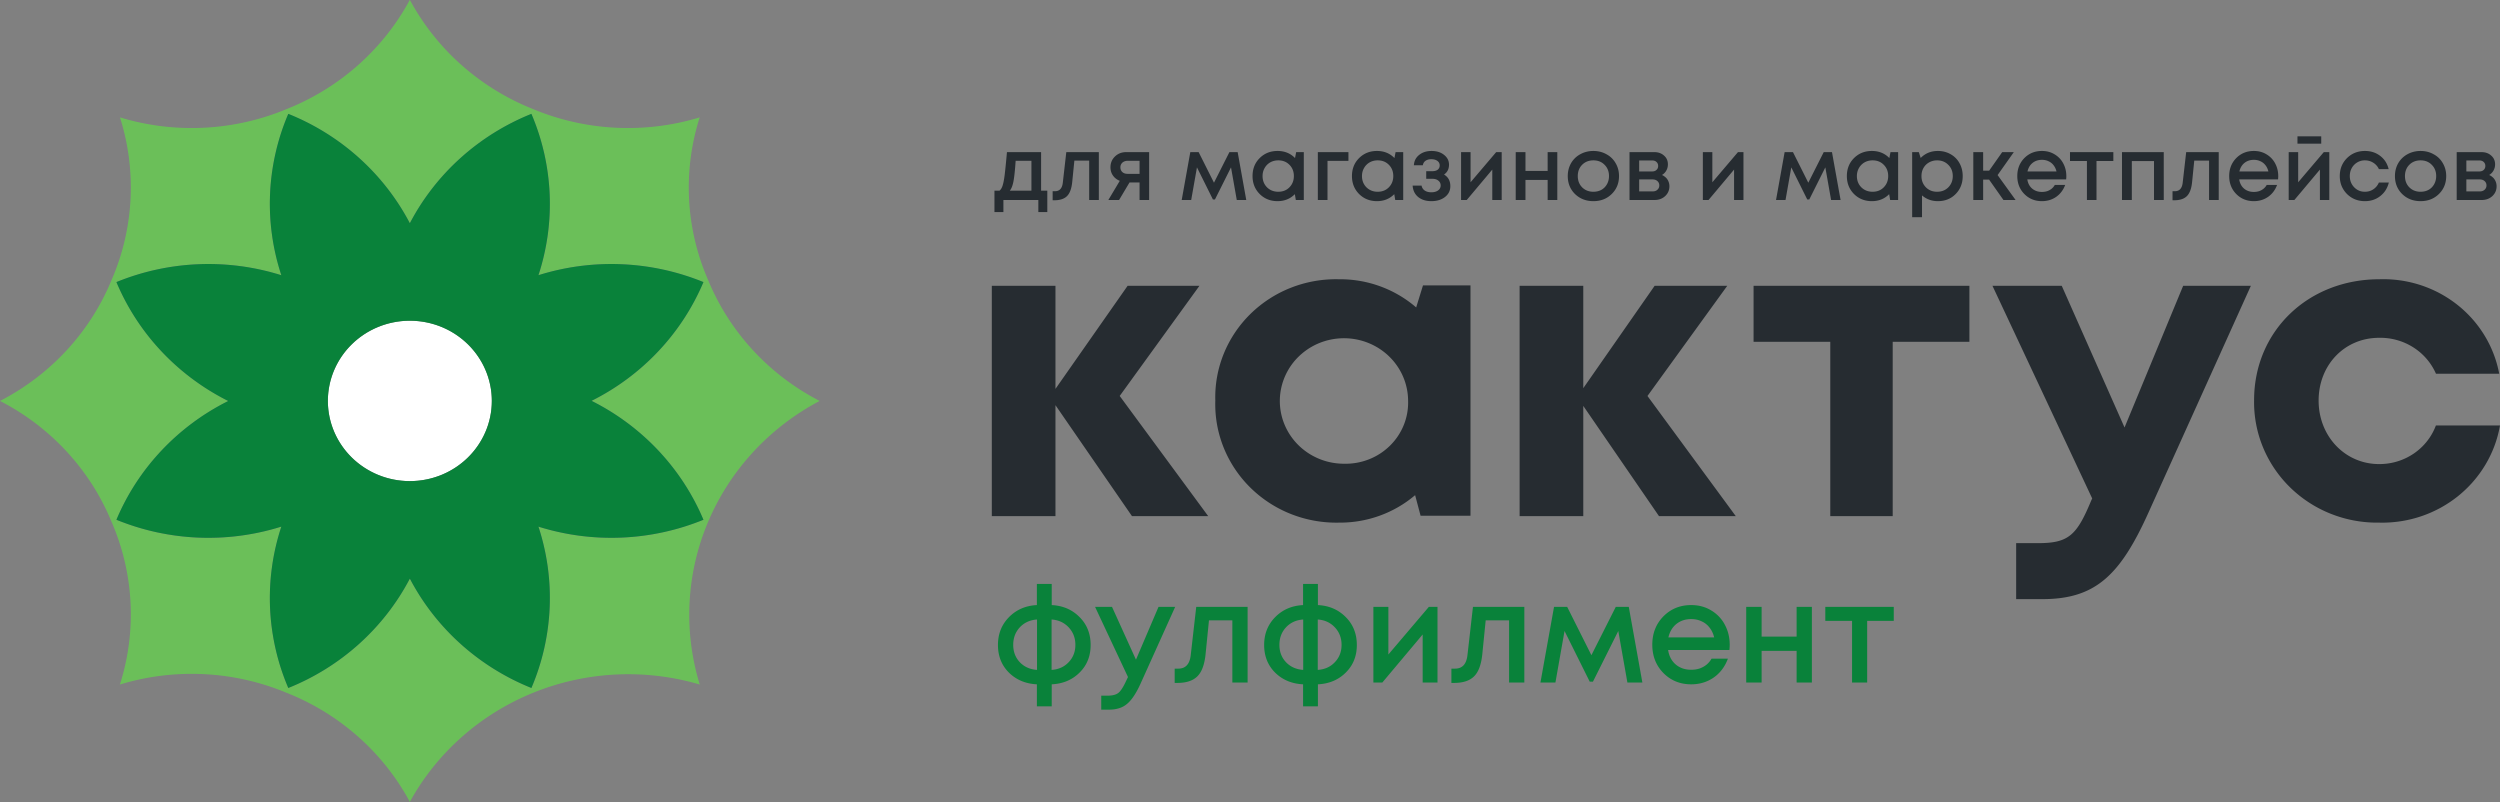
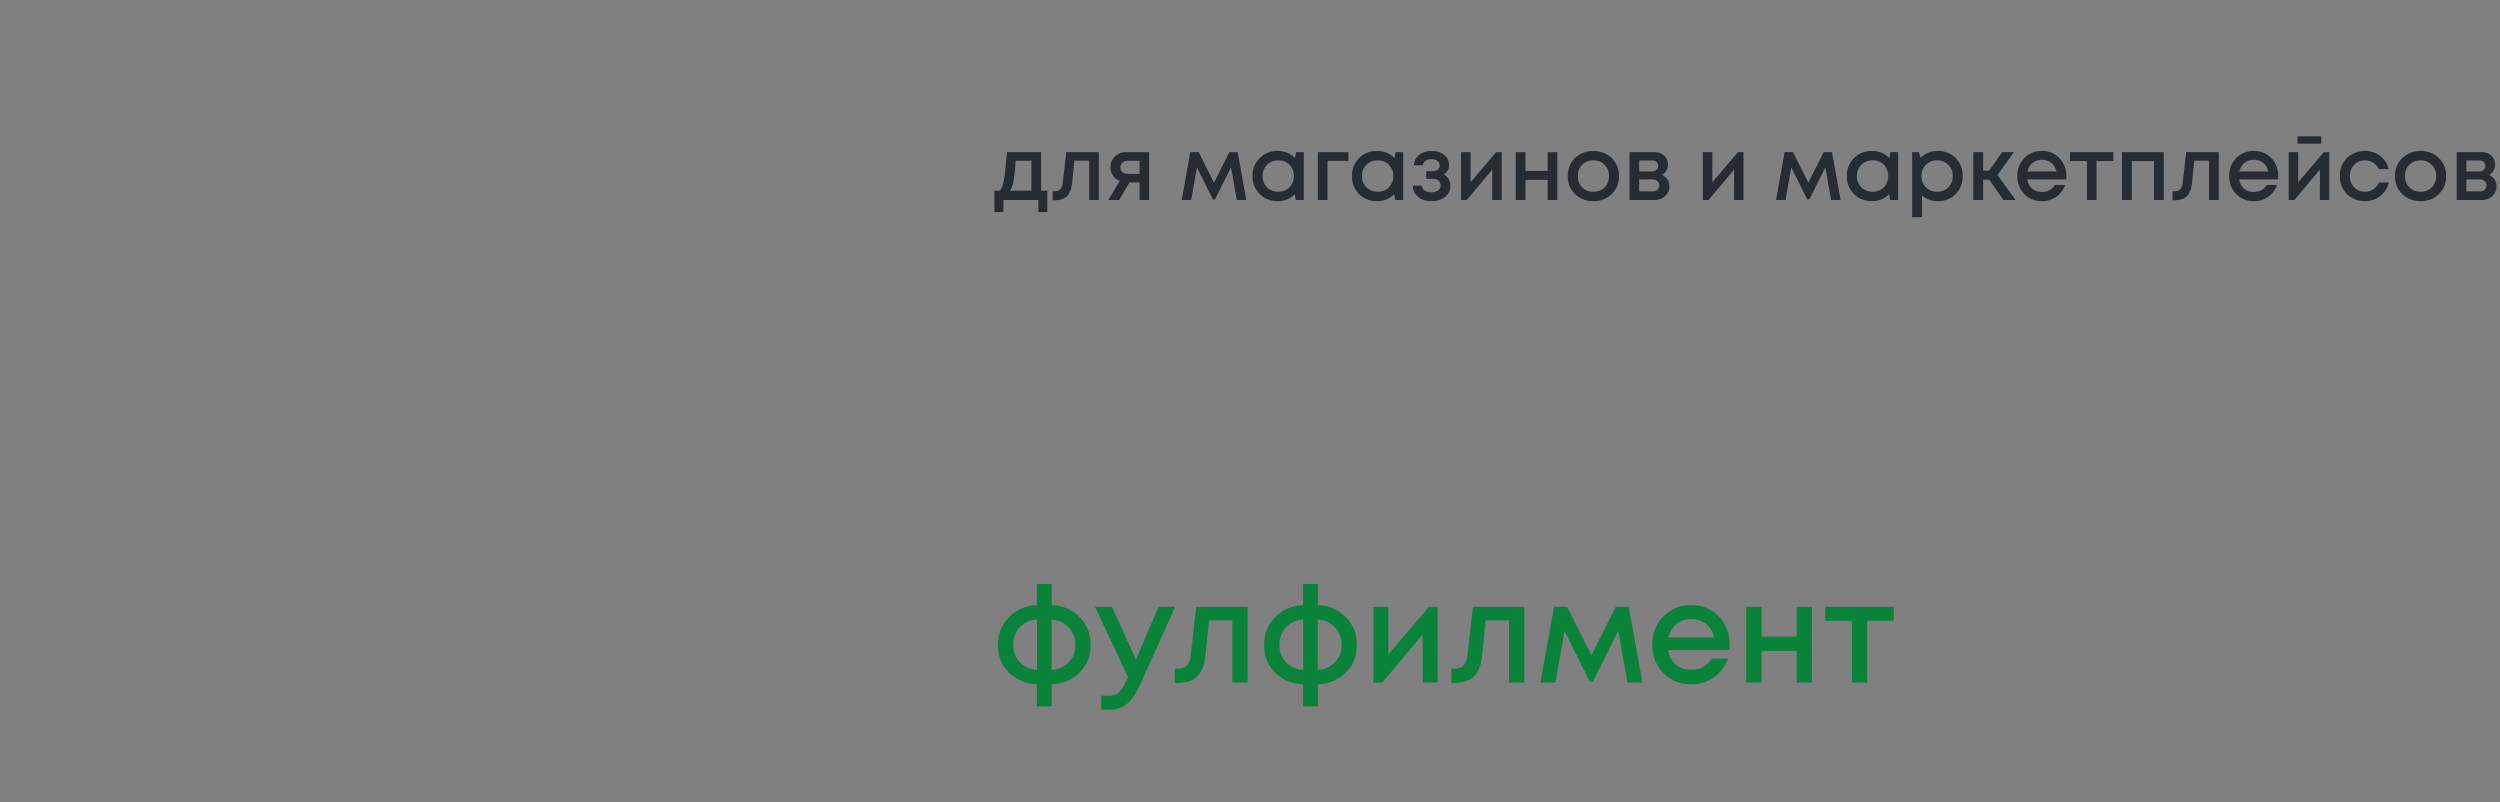
<svg xmlns="http://www.w3.org/2000/svg" width="1000" height="321" fill="none">
  <rect width="100%" height="100%" fill="#808080" stroke="none" />
-   <path fill="#fff" d="M163.934 192.443c18.108 0 32.787-14.361 32.787-32.075 0-17.715-14.679-32.076-32.787-32.076-18.108 0-32.787 14.361-32.787 32.076 0 17.714 14.679 32.075 32.787 32.075Z" />
-   <path fill="#6BBF59" d="M283.27 112.071c-9-20.598-10.209-43.657-3.411-65.048l.197.064c-.066-.064-.132-.129-.197-.129-21.866 6.64-45.43 5.482-66.505-3.271C192.143 35.275 174.651 19.803 163.967 0h-.066c-10.683 19.802-28.175 35.275-49.386 43.687-21.075 8.751-44.64 9.91-66.505 3.272v.064c6.764 21.395 5.556 44.443-3.411 65.048-8.556 20.757-24.36 37.873-44.599 48.306 20.254 10.416 36.062 27.538 44.599 48.306 8.968 20.583 10.177 43.612 3.41 64.985l-.196-.064.197.192c21.866-6.639 45.43-5.48 66.505 3.272 21.219 8.367 38.718 23.823 49.386 43.622l-.131.064h.329l-.132-.064c10.844-19.676 28.297-35.088 49.412-43.632 21.115-8.544 44.597-9.696 66.48-3.262a1.14 1.14 0 0 0 .328-.257l-.328.128c-6.536-21.404-5.33-44.359 3.416-64.995 8.745-20.637 24.494-37.693 44.593-48.295-20.239-10.433-36.042-27.549-44.598-48.306Zm-1.902 95.842c-20.958 8.567-44.352 9.545-65.98 2.759 6.938 21.155 5.938 44.037-2.821 64.535-21.001-8.435-38.235-23.927-48.6-43.686h-.066c-10.365 19.759-27.598 35.251-48.599 43.686-8.739-20.505-9.716-43.388-2.755-64.535h-.066c-21.606 6.787-44.98 5.809-65.915-2.759 8.629-20.526 24.47-37.362 44.665-47.472v-.064c-20.2-10.136-36.038-26.992-44.665-47.535 20.935-8.568 44.309-9.547 65.915-2.759h.066c-6.961-21.147-5.985-44.03 2.755-64.536 21.001 8.436 38.234 23.927 48.599 43.687h.066c10.365-19.76 27.599-35.251 48.6-43.687 8.759 20.499 9.759 43.38 2.82 64.536 21.629-6.786 45.023-5.808 65.981 2.759-8.629 20.526-24.469 37.361-44.665 47.471v.064c20.2 10.136 36.038 26.993 44.665 47.536Z" />
-   <path fill="#09823A" d="M236.695 160.366v-.064c20.195-10.118 36.04-26.95 44.688-47.472-20.965-8.566-44.364-9.544-66-2.758 6.937-21.155 5.937-44.037-2.82-64.536-20.997 8.437-38.228 23.928-48.59 43.687h-.065c-10.362-19.758-27.592-35.25-48.59-43.687-8.764 20.5-9.752 43.387-2.787 64.536h-.033c-21.613-6.788-44.992-5.81-65.934 2.758 8.623 20.543 24.458 37.399 44.655 47.536v.064c-20.193 10.111-36.03 26.947-44.655 47.472 20.942 8.568 44.32 9.546 65.934 2.758h.033c-6.965 21.15-5.977 44.037 2.787 64.536 20.998-8.437 38.228-23.928 48.59-43.686h.065c10.362 19.758 27.593 35.249 48.59 43.686 8.757-20.499 9.757-43.38 2.82-64.536 21.636 6.786 45.035 5.808 66-2.758-8.646-20.539-24.489-37.392-44.688-47.536Zm-72.754 32.076a33.307 33.307 0 0 1-18.215-5.406c-5.392-3.525-9.595-8.534-12.076-14.395a31.426 31.426 0 0 1-1.866-18.532c1.265-6.222 4.388-11.938 8.973-16.424 4.585-4.485 10.428-7.54 16.788-8.778a33.465 33.465 0 0 1 18.943 1.825c5.991 2.428 11.112 6.539 14.714 11.814a31.58 31.58 0 0 1 5.526 17.82c-.003 8.506-3.459 16.663-9.607 22.678-6.148 6.014-14.485 9.395-23.18 9.398Z" />
-   <path fill="#262C31" d="m452.784 206.444-30.598-44.374v44.374h-25.464V114.31h25.464v41.246l28.87-41.246h28.731l-31.908 44.074 35.396 48.06h-30.491ZM588.197 114.171v92.136h-19.961l-2.189-8.243c-8.456 7.193-19.315 11.103-30.519 10.988a49.372 49.372 0 0 1-19.18-3.456 48.517 48.517 0 0 1-16.232-10.577 47.287 47.287 0 0 1-10.65-15.983 46.44 46.44 0 0 1-3.342-18.797 46.286 46.286 0 0 1 3.378-18.739 47.13 47.13 0 0 1 10.665-15.912 48.352 48.352 0 0 1 16.22-10.5 49.208 49.208 0 0 1 19.141-3.383c11.385-.126 22.411 3.89 30.941 11.269l2.721-8.804 19.007.001Zm-24.956 46.068a24.714 24.714 0 0 0-4.401-13.903c-2.838-4.107-6.857-7.3-11.548-9.175a26.18 26.18 0 0 0-14.812-1.363 25.827 25.827 0 0 0-13.094 6.909 24.927 24.927 0 0 0-6.973 12.856 24.594 24.594 0 0 0 1.493 14.481c1.949 4.577 5.239 8.486 9.457 11.235a26.06 26.06 0 0 0 14.24 4.212 25.505 25.505 0 0 0 9.954-1.752 25.054 25.054 0 0 0 8.431-5.465 24.426 24.426 0 0 0 5.53-8.285 24 24 0 0 0 1.723-9.75ZM663.592 206.444l-30.282-44.088v44.088h-25.464V114.31h25.464v40.964l28.554-40.964h29.047l-31.922 44.085 35.315 48.049h-30.712ZM787.762 136.709h-30.681v69.735h-24.974v-69.735H701.43V114.31h86.332v22.399ZM900.353 114.31l-41.049 90.909c-11.288 24.972-21.212 34.434-42.348 34.434h-10.495v-22.397h8.815c12.271 0 15.458-3.194 21.246-17.124l.357-.748-39.899-85.074h27.714l25.122 56.68 23.455-56.68h27.082ZM951.643 209.049a50.182 50.182 0 0 1-19.27-3.513 49.316 49.316 0 0 1-16.34-10.593 48.072 48.072 0 0 1-10.817-15.993 47.222 47.222 0 0 1-3.578-18.855c0-27.609 21.53-48.395 50.148-48.395 11.289-.359 22.334 3.26 31.125 10.198 8.791 6.938 14.743 16.734 16.773 27.604h-25.29a23.829 23.829 0 0 0-9.128-10.593 24.616 24.616 0 0 0-13.623-3.786c-13.809 0-24.197 10.843-24.197 25.115 0 14.27 10.562 25.39 24.197 25.39a24.381 24.381 0 0 0 13.862-4.202c4.068-2.766 7.161-6.694 8.857-11.247H1000c-1.935 11.085-7.889 21.116-16.771 28.255-8.881 7.14-20.095 10.908-31.586 10.616v-.001Z" />
  <path fill="#09823A" d="M436.256 257.992c0 4.443-1.475 8.12-4.424 11.032-2.912 2.912-6.627 4.48-11.144 4.704v8.792h-5.936v-8.792c-4.517-.224-8.251-1.792-11.2-4.704-2.912-2.912-4.368-6.589-4.368-11.032s1.475-8.157 4.424-11.144c2.949-2.987 6.664-4.592 11.144-4.816v-8.456h5.936v8.456c4.48.224 8.195 1.829 11.144 4.816 2.949 2.949 4.424 6.664 4.424 11.144Zm-30.968-.056c0 2.763.877 5.077 2.632 6.944 1.792 1.867 4.088 2.893 6.888 3.08V247.8c-2.8.187-5.096 1.232-6.888 3.136-1.755 1.904-2.632 4.237-2.632 7Zm15.344 10.024c2.8-.187 5.077-1.213 6.832-3.08 1.792-1.867 2.688-4.181 2.688-6.944s-.896-5.096-2.688-7c-1.792-1.904-4.069-2.949-6.832-3.136v20.16ZM463.398 242.76h6.664l-13.888 30.8c-1.755 3.845-3.547 6.515-5.376 8.008-1.792 1.531-4.2 2.296-7.224 2.296h-3.08v-5.6h2.576c1.979 0 3.435-.392 4.368-1.176.933-.784 1.96-2.408 3.08-4.872l.672-1.4-13.16-28.056h6.776l9.576 21.112 9.016-21.112ZM478.494 242.76h20.552V273h-6.104v-24.864h-9.352l-1.344 13.384c-.411 4.256-1.512 7.261-3.304 9.016-1.755 1.755-4.424 2.632-8.008 2.632h-1.064v-5.712h1.456c2.949 0 4.611-1.848 4.984-5.544l2.184-19.152ZM542.733 257.992c0 4.443-1.475 8.12-4.424 11.032-2.912 2.912-6.627 4.48-11.144 4.704v8.792h-5.936v-8.792c-4.518-.224-8.251-1.792-11.2-4.704-2.912-2.912-4.368-6.589-4.368-11.032s1.474-8.157 4.424-11.144c2.949-2.987 6.664-4.592 11.144-4.816v-8.456h5.936v8.456c4.48.224 8.194 1.829 11.144 4.816 2.949 2.949 4.424 6.664 4.424 11.144Zm-30.968-.056c0 2.763.877 5.077 2.632 6.944 1.792 1.867 4.088 2.893 6.888 3.08V247.8c-2.8.187-5.096 1.232-6.888 3.136-1.755 1.904-2.632 4.237-2.632 7Zm15.344 10.024c2.8-.187 5.077-1.213 6.832-3.08 1.792-1.867 2.688-4.181 2.688-6.944s-.896-5.096-2.688-7c-1.792-1.904-4.07-2.949-6.832-3.136v20.16ZM571.53 242.76h3.472V273h-5.936v-19.208L552.938 273h-3.584v-30.24h5.992v19.04l16.184-19.04ZM589.182 242.76h20.552V273h-6.104v-24.864h-9.352l-1.344 13.384c-.411 4.256-1.512 7.261-3.304 9.016-1.755 1.755-4.424 2.632-8.008 2.632h-1.064v-5.712h1.456c2.949 0 4.61-1.848 4.984-5.544l2.184-19.152ZM656.948 273h-5.992l-3.64-20.608-10.136 20.272h-1.288l-10.08-20.272-3.64 20.608h-5.992l5.432-30.24h5.264l9.688 19.32 9.744-19.32h5.208l5.432 30.24ZM691.886 257.936a23.4 23.4 0 0 1-.112 2.072h-24.528c.374 2.427 1.382 4.349 3.024 5.768 1.68 1.419 3.752 2.128 6.216 2.128 1.195 0 2.315-.168 3.36-.504 1.046-.373 1.96-.877 2.744-1.512a8.344 8.344 0 0 0 2.016-2.408h6.552c-1.194 3.211-3.098 5.731-5.712 7.56-2.613 1.792-5.6 2.688-8.96 2.688-4.442 0-8.157-1.512-11.144-4.536-2.949-3.024-4.424-6.795-4.424-11.312 0-4.517 1.475-8.288 4.424-11.312 2.987-3.024 6.702-4.536 11.144-4.536 3.024 0 5.712.728 8.064 2.184a14.421 14.421 0 0 1 5.432 5.768c1.27 2.389 1.904 5.04 1.904 7.952Zm-15.4-10.304c-2.314 0-4.293.653-5.936 1.96-1.605 1.307-2.669 3.099-3.192 5.376h18.312c-.373-1.531-.989-2.837-1.848-3.92a8.065 8.065 0 0 0-3.192-2.52c-1.232-.597-2.613-.896-4.144-.896ZM718.647 242.76h6.104V273h-6.104v-12.656h-14V273h-6.16v-30.24h6.16v11.872h14V242.76ZM757.508 242.76v5.6h-10.64V273h-6.048v-24.64h-10.696v-5.6h27.384Z" />
  <path fill="#262C31" d="M416.438 76.276h2.483v8.548h-3.583V80h-13.975v4.824h-3.583v-8.548h2.022c.544-.45.958-1.135 1.242-2.058.307-.922.579-2.317.815-4.185.237-1.892.544-4.954.923-9.187h13.656v15.43Zm-10.18-11.954c-.26 3.855-.556 6.621-.887 8.3-.331 1.679-.816 2.897-1.454 3.654h8.655V64.322h-6.314ZM426.519 60.846h13.017V80h-3.866V64.251h-5.924l-.851 8.477c-.26 2.696-.958 4.6-2.093 5.711-1.111 1.112-2.802 1.667-5.072 1.667h-.674v-3.618h.922c1.869 0 2.921-1.17 3.157-3.511l1.384-12.131ZM450.501 60.846h9.151V80h-3.83v-7.023h-4.009L447.628 80h-4.292l4.576-7.662c-1.159-.473-2.07-1.182-2.732-2.128-.662-.946-.993-2.045-.993-3.299 0-1.726.603-3.168 1.809-4.327 1.206-1.159 2.708-1.738 4.505-1.738Zm.532 8.69h4.789v-5.214h-4.789c-.568 0-1.076.118-1.525.355-.426.212-.757.52-.993.922-.237.378-.355.828-.355 1.348 0 .757.26 1.383.78 1.88.52.473 1.218.71 2.093.71ZM498.505 80h-3.796l-2.305-13.053-6.421 12.84h-.815l-6.385-12.84L476.477 80h-3.795l3.441-19.154h3.334l6.136 12.237 6.172-12.237h3.299L498.505 80ZM518.471 60.846h3.05V80h-3.192l-.39-2.341c-1.845 1.868-4.15 2.802-6.917 2.802-2.861 0-5.25-.958-7.165-2.873-1.892-1.915-2.838-4.304-2.838-7.165 0-2.885.946-5.273 2.838-7.165 1.915-1.916 4.304-2.873 7.165-2.873 2.814 0 5.143.946 6.988 2.837l.461-2.376Zm-11.67 14.082c1.206 1.182 2.708 1.773 4.505 1.773 1.821 0 3.31-.591 4.469-1.773 1.182-1.206 1.774-2.708 1.774-4.505 0-1.82-.592-3.323-1.774-4.505-1.159-1.182-2.648-1.773-4.469-1.773-1.183 0-2.258.272-3.228.816a5.89 5.89 0 0 0-2.235 2.27c-.544.946-.815 2.01-.815 3.192 0 1.797.591 3.299 1.773 4.505ZM539.373 60.846v3.512h-8.371V80h-3.866V60.846h12.237ZM558.237 60.846h3.05V80h-3.192l-.39-2.341c-1.845 1.868-4.15 2.802-6.917 2.802-2.861 0-5.25-.958-7.165-2.873-1.892-1.915-2.838-4.304-2.838-7.165 0-2.885.946-5.273 2.838-7.165 1.915-1.916 4.304-2.873 7.165-2.873 2.814 0 5.143.946 6.988 2.837l.461-2.376Zm-11.67 14.082c1.206 1.182 2.708 1.773 4.505 1.773 1.821 0 3.31-.591 4.469-1.773 1.182-1.206 1.774-2.708 1.774-4.505 0-1.82-.592-3.323-1.774-4.505-1.159-1.182-2.648-1.773-4.469-1.773-1.183 0-2.259.272-3.228.816a5.89 5.89 0 0 0-2.235 2.27c-.544.946-.816 2.01-.816 3.192 0 1.797.592 3.299 1.774 4.505ZM577.614 69.82c1.679.993 2.518 2.542 2.518 4.647 0 1.773-.709 3.216-2.128 4.327-1.419 1.111-3.24 1.667-5.462 1.667-2.152 0-3.914-.556-5.285-1.667-1.348-1.135-2.081-2.648-2.2-4.54h3.583a2.87 2.87 0 0 0 1.241 1.95c.686.474 1.573.71 2.661.71 1.111 0 2.01-.248 2.695-.745.686-.52 1.029-1.182 1.029-1.986 0-.78-.307-1.419-.922-1.916-.591-.496-1.384-.745-2.377-.745h-2.483v-3.05h2.483c.899 0 1.608-.201 2.129-.603.52-.426.78-.993.78-1.703 0-.756-.308-1.36-.922-1.808-.615-.45-1.431-.675-2.448-.675-.922 0-1.691.213-2.305.639-.592.426-.946 1.017-1.065 1.773h-3.582c.095-1.702.792-3.074 2.093-4.114 1.324-1.064 2.979-1.596 4.966-1.596 2.033 0 3.7.52 5.001 1.56 1.324 1.04 1.986 2.353 1.986 3.938 0 1.702-.662 3.015-1.986 3.937ZM598.476 60.846h2.199V80h-3.76V67.834L586.699 80h-2.27V60.846h3.796v12.06l10.251-12.06ZM619.056 60.846h3.866V80h-3.866v-8.016h-8.868V80h-3.901V60.846h3.901v7.52h8.868v-7.52ZM644.664 77.624c-1.939 1.891-4.375 2.837-7.307 2.837-2.932 0-5.379-.946-7.342-2.837-1.939-1.916-2.909-4.316-2.909-7.201 0-1.892.438-3.606 1.313-5.143a9.42 9.42 0 0 1 3.689-3.583c1.584-.875 3.334-1.312 5.249-1.312 1.916 0 3.654.437 5.214 1.312 1.585.851 2.814 2.046 3.689 3.583.899 1.537 1.348 3.251 1.348 5.143 0 2.885-.981 5.285-2.944 7.2Zm-7.307-.923c1.206 0 2.282-.26 3.228-.78a5.705 5.705 0 0 0 2.199-2.235c.544-.97.816-2.057.816-3.263 0-1.82-.591-3.323-1.773-4.505-1.159-1.182-2.649-1.773-4.47-1.773-1.821 0-3.322.59-4.505 1.773-1.158 1.182-1.738 2.684-1.738 4.505 0 1.82.58 3.322 1.738 4.505 1.183 1.182 2.684 1.773 4.505 1.773ZM664.785 69.997c.449.19.851.438 1.206.745.378.284.697.627.958 1.029.26.378.461.804.603 1.277.141.473.212.957.212 1.454 0 1.56-.567 2.873-1.702 3.937-1.135 1.04-2.554 1.561-4.257 1.561h-10.002V60.846h9.86c1.608 0 2.921.461 3.938 1.383 1.04.899 1.56 2.07 1.56 3.512 0 .898-.212 1.726-.638 2.483a4.642 4.642 0 0 1-1.738 1.773Zm-1.525-3.618c0-.662-.225-1.194-.674-1.596-.426-.402-.994-.603-1.703-.603h-5.214v4.398h5.214c.709 0 1.277-.2 1.703-.603.449-.401.674-.934.674-1.596Zm-2.164 10.18c.78 0 1.407-.224 1.88-.674.496-.449.745-1.016.745-1.702 0-.71-.249-1.289-.745-1.738-.497-.45-1.135-.674-1.916-.674h-5.391v4.788h5.427ZM695.188 60.846h2.2V80h-3.76V67.834L683.412 80h-2.27V60.846h3.795v12.06l10.251-12.06ZM736.234 80h-3.796l-2.305-13.053-6.42 12.84h-.816l-6.385-12.84L714.206 80h-3.795l3.441-19.154h3.334l6.136 12.237 6.172-12.237h3.299L736.234 80ZM756.2 60.846h3.051V80h-3.193l-.39-2.341c-1.845 1.868-4.15 2.802-6.917 2.802-2.861 0-5.249-.958-7.165-2.873-1.892-1.915-2.837-4.304-2.837-7.165 0-2.885.945-5.273 2.837-7.165 1.916-1.916 4.304-2.873 7.165-2.873 2.814 0 5.143.946 6.988 2.837l.461-2.376Zm-11.67 14.082c1.206 1.182 2.708 1.773 4.505 1.773 1.821 0 3.311-.591 4.469-1.773 1.183-1.206 1.774-2.708 1.774-4.505 0-1.82-.591-3.323-1.774-4.505-1.158-1.182-2.648-1.773-4.469-1.773-1.182 0-2.258.272-3.228.816a5.88 5.88 0 0 0-2.234 2.27c-.544.946-.816 2.01-.816 3.192 0 1.797.591 3.299 1.773 4.505ZM775.152 60.385c1.891 0 3.594.437 5.107 1.312a9.062 9.062 0 0 1 3.547 3.583c.852 1.537 1.277 3.251 1.277 5.143 0 2.885-.946 5.285-2.837 7.2-1.868 1.892-4.233 2.838-7.094 2.838-2.46 0-4.576-.768-6.35-2.305v8.725h-3.937V60.846h2.66l.745 2.34c1.845-1.867 4.139-2.801 6.882-2.801Zm-4.789 14.543c1.182 1.182 2.672 1.773 4.469 1.773 1.821 0 3.323-.591 4.505-1.773 1.182-1.206 1.774-2.708 1.774-4.505 0-1.797-.592-3.287-1.774-4.47-1.182-1.205-2.672-1.808-4.469-1.808-1.183 0-2.258.272-3.228.816a5.817 5.817 0 0 0-2.27 2.27c-.52.946-.78 2.01-.78 3.192 0 1.797.591 3.299 1.773 4.505ZM801.38 80l-5.746-8.158h-2.376V80h-3.938V60.846h3.938v7.413h2.412l5.214-7.413h4.646l-6.491 9.187L806.24 80h-4.86ZM826.534 70.458c0 .355-.024.793-.071 1.313h-15.536c.236 1.537.875 2.755 1.915 3.653 1.064.899 2.377 1.348 3.937 1.348.757 0 1.467-.106 2.129-.32a5.881 5.881 0 0 0 1.738-.957c.52-.425.946-.934 1.277-1.525h4.15c-.757 2.034-1.963 3.63-3.618 4.788-1.656 1.136-3.547 1.703-5.676 1.703-2.814 0-5.167-.958-7.058-2.873-1.868-1.915-2.802-4.304-2.802-7.165 0-2.861.934-5.25 2.802-7.165 1.891-1.916 4.244-2.873 7.058-2.873 1.916 0 3.618.46 5.108 1.383a9.135 9.135 0 0 1 3.441 3.654c.804 1.513 1.206 3.192 1.206 5.036Zm-9.755-6.526c-1.466 0-2.719.414-3.759 1.241-1.017.828-1.691 1.963-2.022 3.406h11.599c-.237-.97-.627-1.798-1.171-2.483a5.115 5.115 0 0 0-2.022-1.597c-.78-.378-1.655-.567-2.625-.567ZM845.341 60.846v3.547h-6.74V80h-3.831V64.393h-6.774v-3.547h17.345ZM848.796 60.846h16.707V80h-3.902V64.428h-8.868V80h-3.937V60.846ZM874.473 60.846h13.018V80h-3.866V64.251h-5.924l-.851 8.477c-.26 2.696-.958 4.6-2.093 5.711-1.111 1.112-2.802 1.667-5.072 1.667h-.674v-3.618h.922c1.868 0 2.921-1.17 3.157-3.511l1.383-12.131ZM911.296 70.458c0 .355-.024.793-.071 1.313h-15.536c.236 1.537.875 2.755 1.915 3.653 1.064.899 2.377 1.348 3.938 1.348.756 0 1.466-.106 2.128-.32a5.881 5.881 0 0 0 1.738-.957c.52-.425.946-.934 1.277-1.525h4.15c-.757 2.034-1.963 3.63-3.618 4.788-1.655 1.136-3.547 1.703-5.675 1.703-2.814 0-5.167-.958-7.059-2.873-1.868-1.915-2.802-4.304-2.802-7.165 0-2.861.934-5.25 2.802-7.165 1.892-1.916 4.245-2.873 7.059-2.873 1.915 0 3.618.46 5.107 1.383a9.135 9.135 0 0 1 3.441 3.654c.804 1.513 1.206 3.192 1.206 5.036Zm-9.754-6.526c-1.466 0-2.72.414-3.76 1.241-1.017.828-1.691 1.963-2.022 3.406h11.599c-.237-.97-.627-1.798-1.171-2.483a5.115 5.115 0 0 0-2.022-1.597c-.78-.378-1.655-.567-2.624-.567ZM928.494 54.532v2.944h-9.506v-2.944h9.506Zm1.029 6.314h2.199V80h-3.76V67.834L917.747 80h-2.27V60.846h3.795v12.06l10.251-12.06ZM945.953 80.461c-2.837 0-5.226-.958-7.165-2.873-1.915-1.94-2.873-4.327-2.873-7.165 0-2.861.958-5.25 2.873-7.165 1.939-1.916 4.34-2.873 7.201-2.873 2.341 0 4.374.662 6.101 1.986 1.726 1.324 2.849 3.086 3.369 5.285h-3.901a5.736 5.736 0 0 0-2.235-2.554c-.993-.638-2.116-.957-3.37-.957a5.893 5.893 0 0 0-3.05.816 5.97 5.97 0 0 0-2.199 2.27c-.521.946-.781 2.01-.781 3.192 0 1.773.58 3.263 1.738 4.47 1.159 1.205 2.59 1.808 4.292 1.808 1.254 0 2.365-.319 3.335-.957.993-.639 1.749-1.55 2.27-2.732h3.972c-.543 2.247-1.69 4.056-3.44 5.427-1.727 1.348-3.772 2.022-6.137 2.022ZM975.538 77.624c-1.939 1.891-4.374 2.837-7.307 2.837-2.932 0-5.379-.946-7.342-2.837-1.939-1.916-2.909-4.316-2.909-7.201 0-1.892.438-3.606 1.313-5.143a9.42 9.42 0 0 1 3.689-3.583c1.584-.875 3.334-1.312 5.249-1.312 1.916 0 3.654.437 5.214 1.312 1.585.851 2.815 2.046 3.689 3.583.899 1.537 1.348 3.251 1.348 5.143 0 2.885-.981 5.285-2.944 7.2Zm-7.307-.923c1.206 0 2.282-.26 3.228-.78a5.705 5.705 0 0 0 2.199-2.235c.544-.97.816-2.057.816-3.263 0-1.82-.591-3.323-1.773-4.505-1.159-1.182-2.649-1.773-4.47-1.773-1.82 0-3.322.59-4.504 1.773-1.159 1.182-1.738 2.684-1.738 4.505 0 1.82.579 3.322 1.738 4.505 1.182 1.182 2.684 1.773 4.504 1.773ZM995.659 69.997c.449.19.851.438 1.206.745.378.284.698.627.958 1.029.26.378.461.804.603 1.277.142.473.212.957.212 1.454 0 1.56-.567 2.873-1.702 3.937-1.135 1.04-2.554 1.561-4.257 1.561h-10.002V60.846h9.861c1.608 0 2.92.461 3.937 1.383 1.04.899 1.561 2.07 1.561 3.512 0 .898-.213 1.726-.639 2.483a4.642 4.642 0 0 1-1.738 1.773Zm-1.525-3.618c0-.662-.225-1.194-.674-1.596-.426-.402-.993-.603-1.703-.603h-5.214v4.398h5.214c.71 0 1.277-.2 1.703-.603.449-.401.674-.934.674-1.596Zm-2.164 10.18c.78 0 1.407-.224 1.88-.674.497-.449.745-1.016.745-1.702 0-.71-.248-1.289-.745-1.738-.497-.45-1.135-.674-1.915-.674h-5.392v4.788h5.427Z" />
</svg>